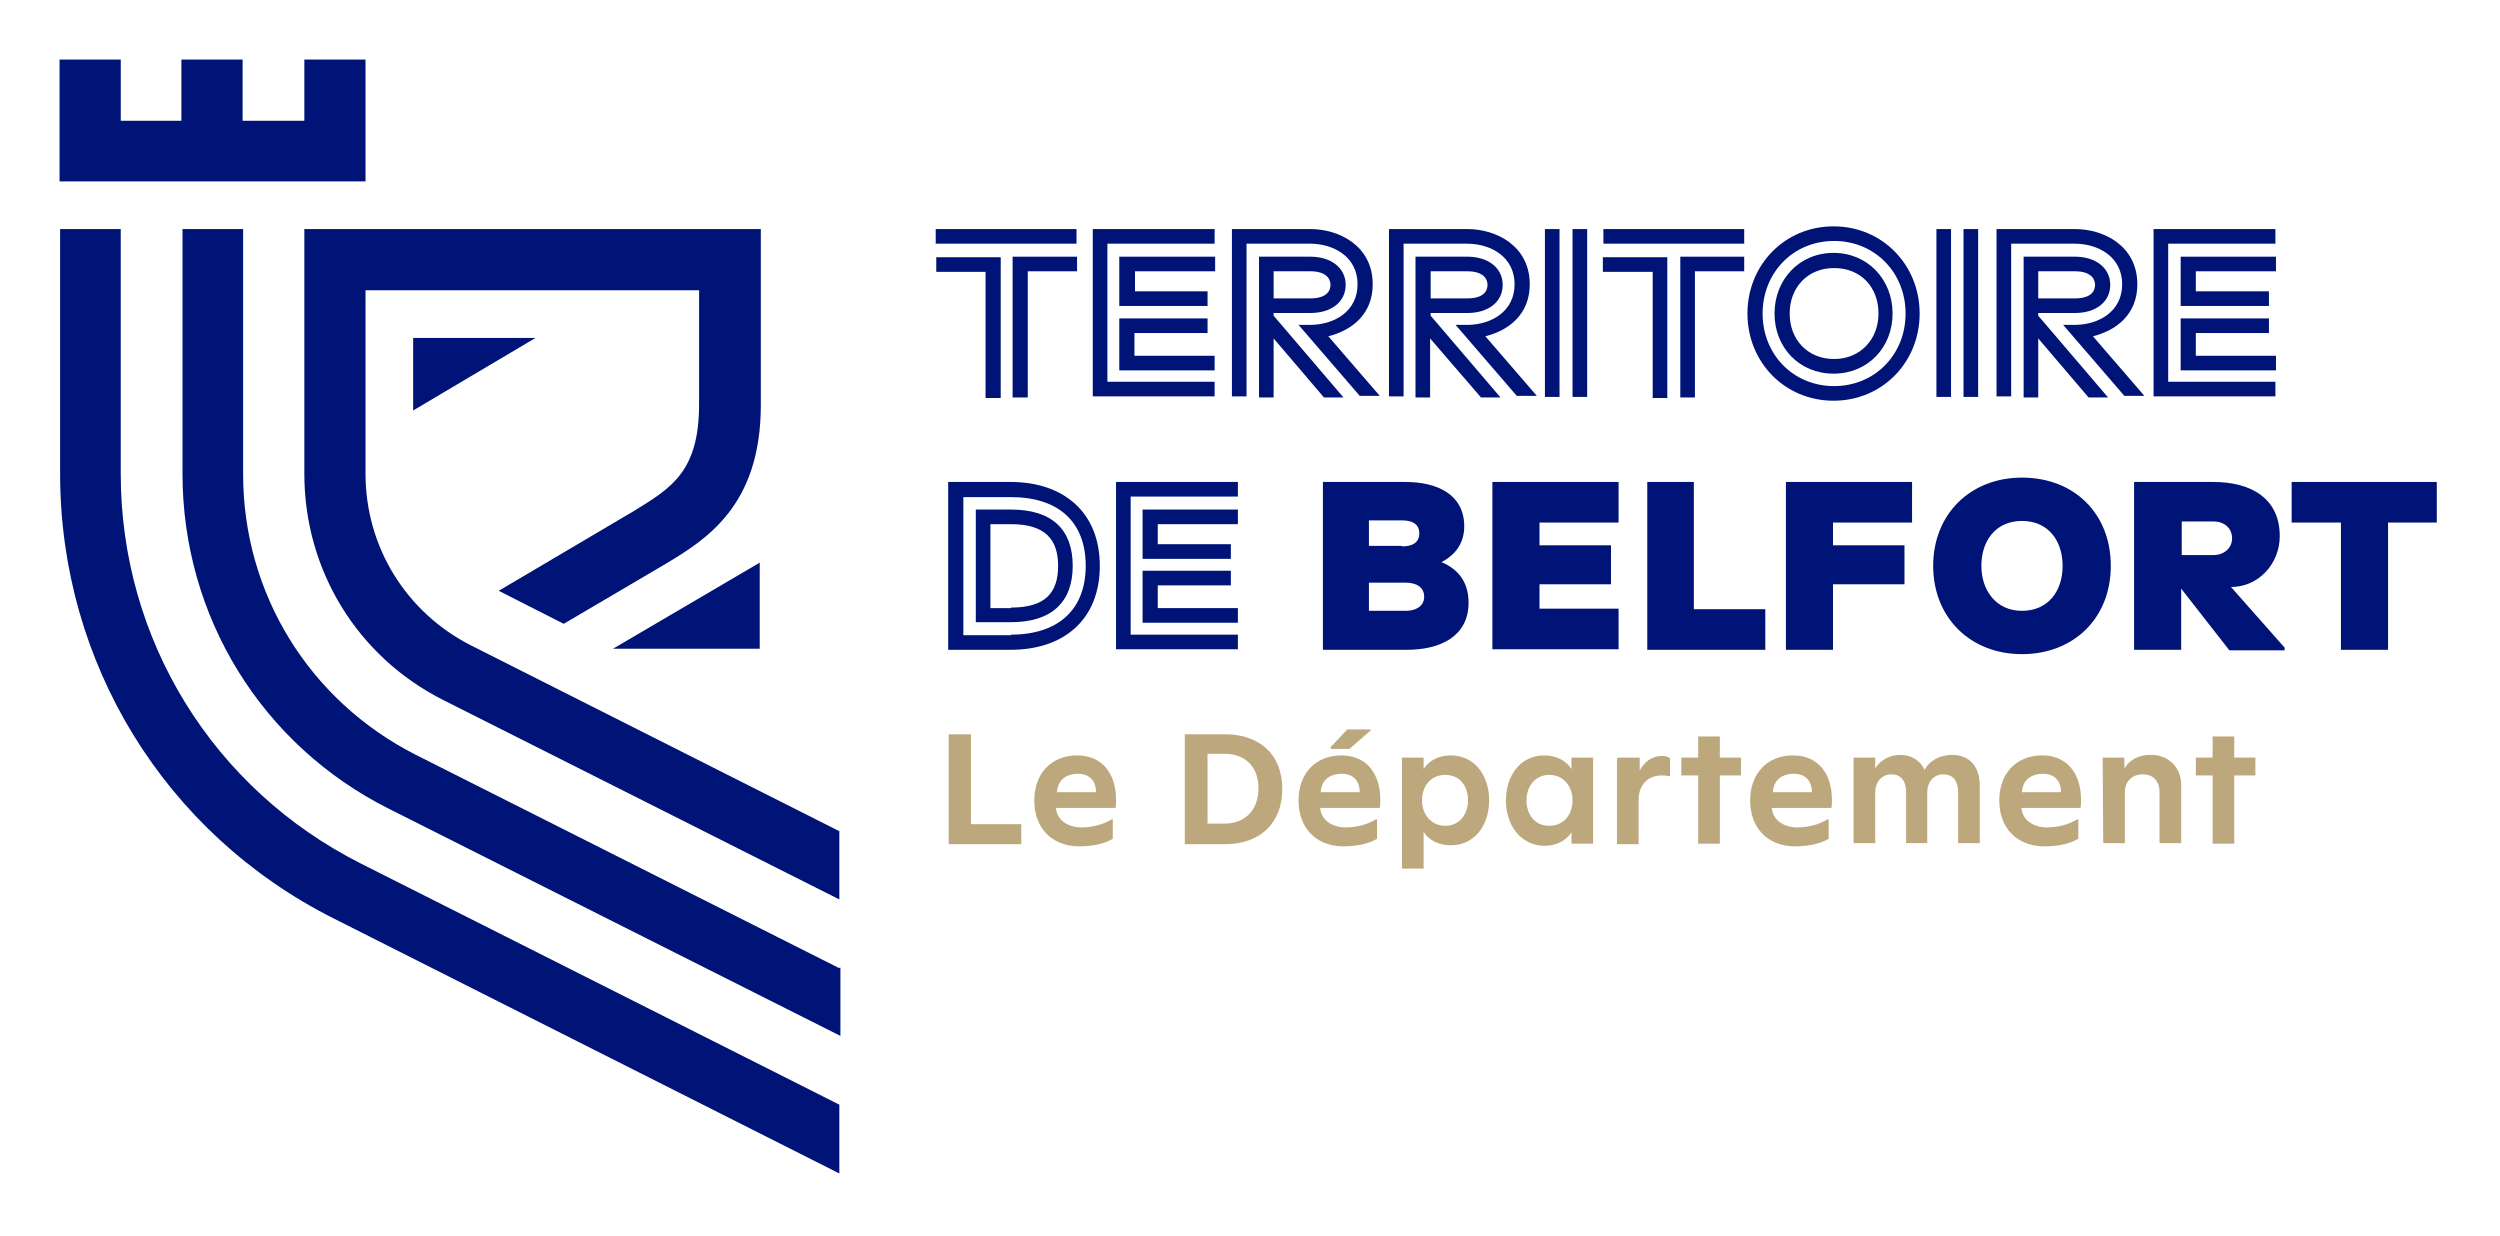
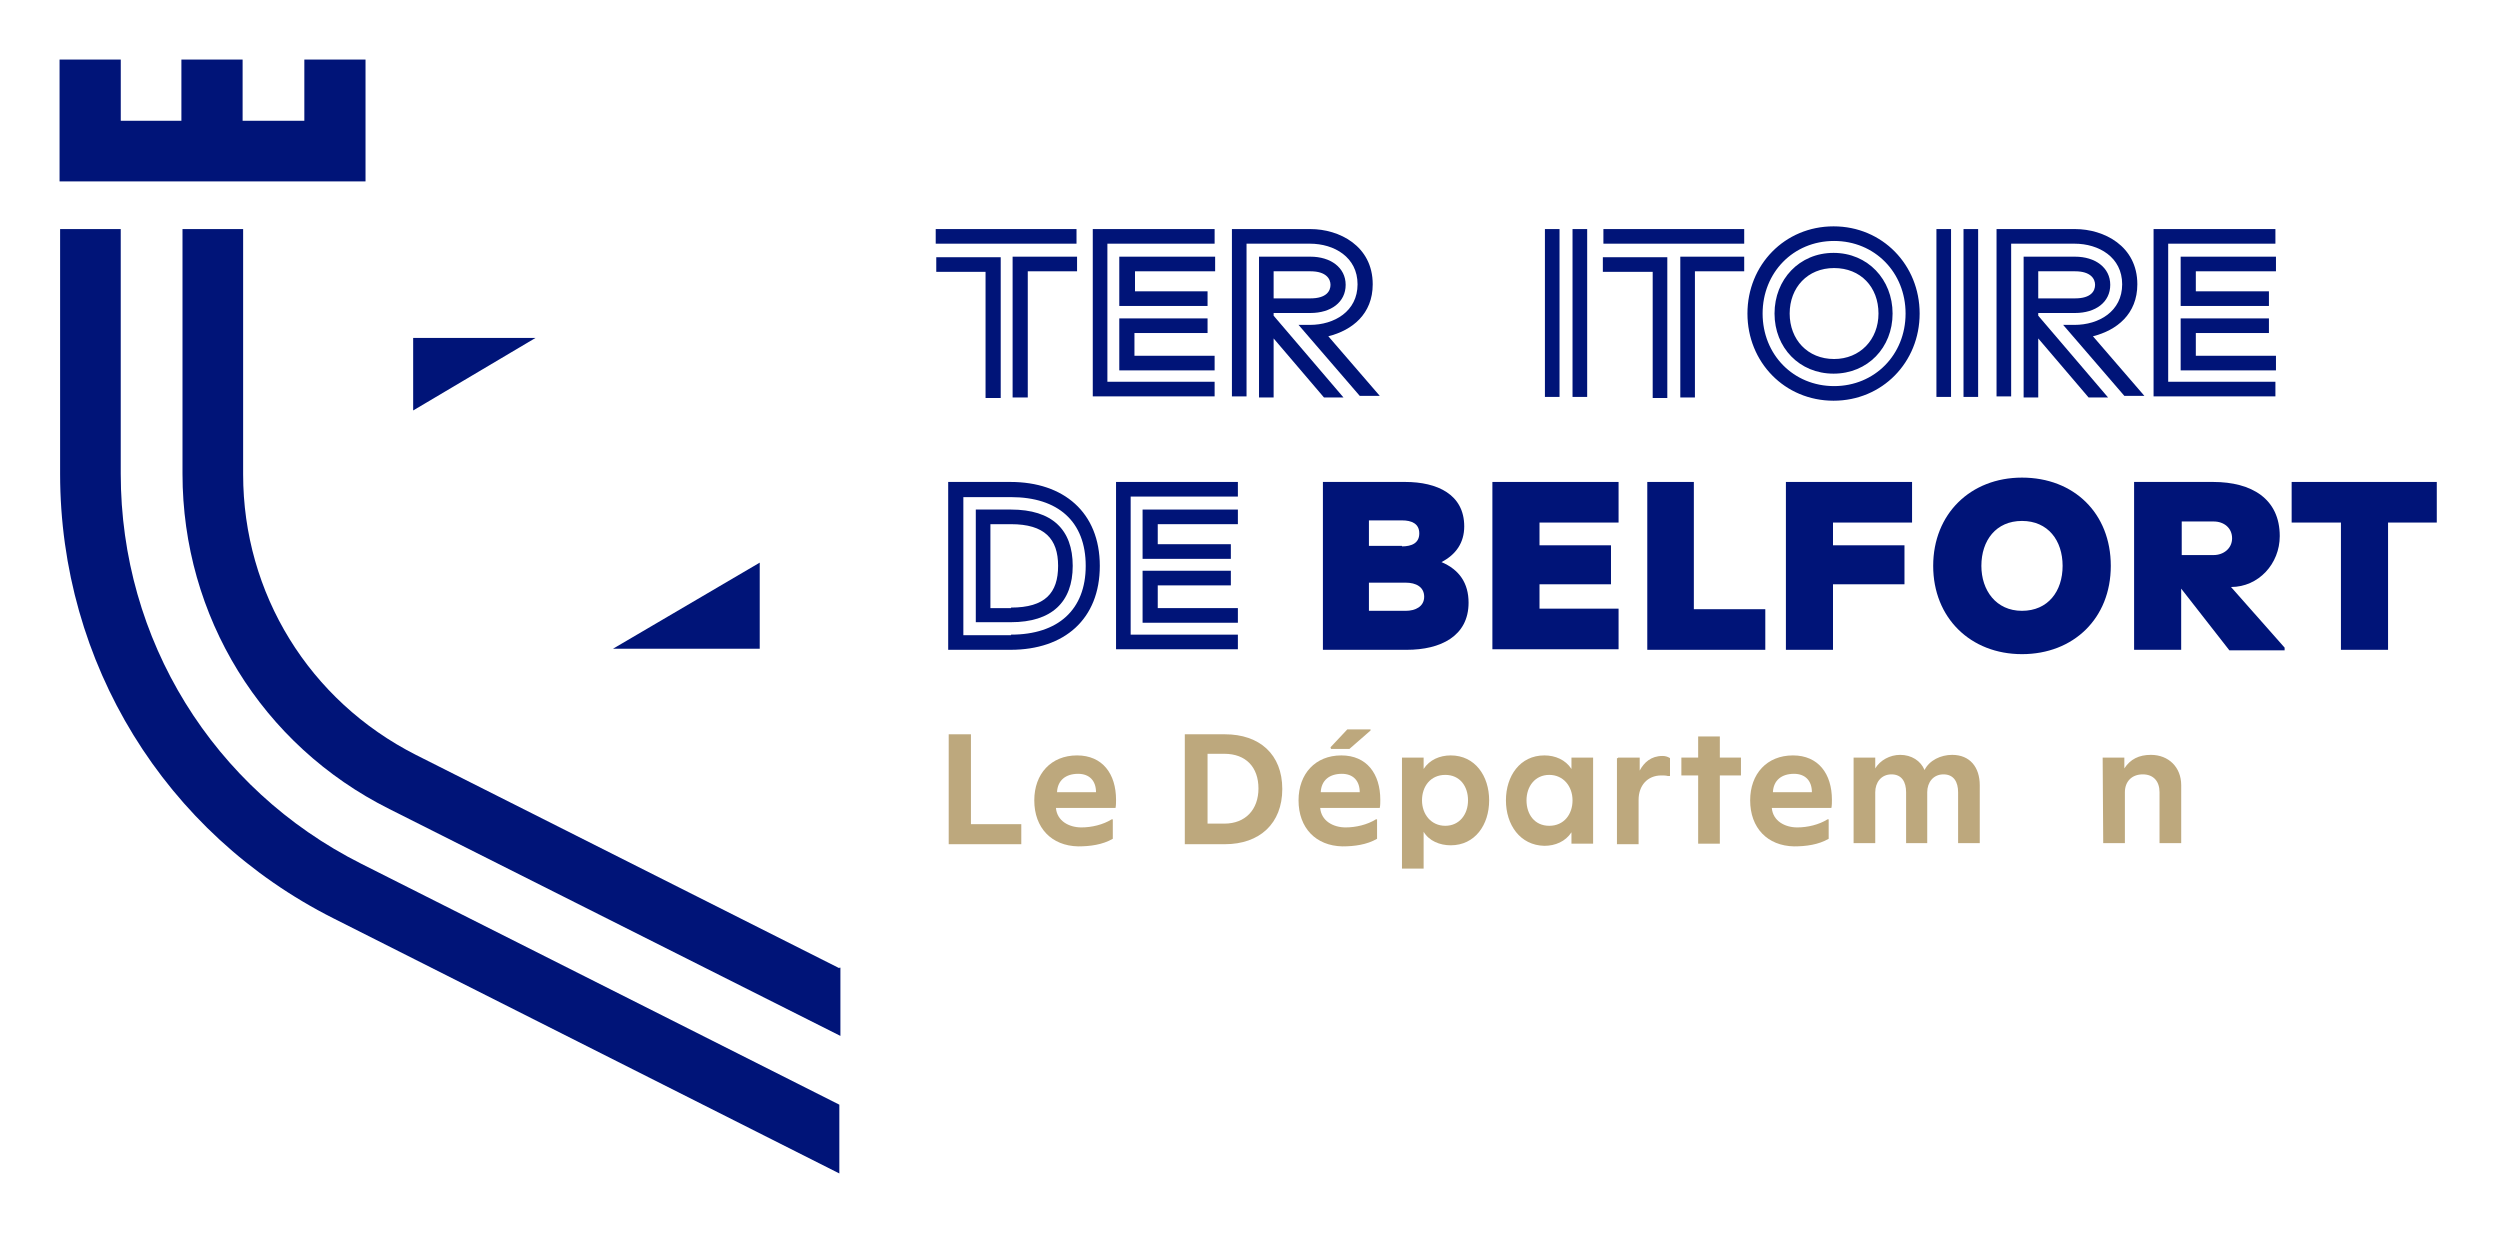
<svg xmlns="http://www.w3.org/2000/svg" width="91" height="45" viewBox="0 0 91 45" fill="none">
  <g clip-path="url(#clip0_7104_7742)">
    <path d="M34.514 26.728H35.342V30H37.175V30.729H34.533V26.728H34.514Z" fill="#BDA87D" />
    <path d="M37.648 29.133C37.648 28.167 38.259 27.497 39.205 27.497C40.131 27.497 40.624 28.167 40.624 29.113C40.624 29.192 40.624 29.33 40.605 29.409H38.436C38.476 29.882 38.909 30.118 39.363 30.118C39.737 30.118 40.151 30.02 40.467 29.823H40.506V30.532C40.131 30.749 39.678 30.808 39.244 30.808C38.279 30.788 37.648 30.138 37.648 29.133ZM39.895 28.837C39.895 28.423 39.658 28.167 39.244 28.167C38.791 28.167 38.495 28.404 38.476 28.837H39.895Z" fill="#BDA87D" />
    <path d="M43.127 26.728H44.586C45.847 26.728 46.675 27.457 46.675 28.719C46.675 29.98 45.847 30.729 44.586 30.729H43.127V26.728ZM44.566 29.98C45.335 29.98 45.808 29.468 45.808 28.699C45.808 27.93 45.355 27.438 44.566 27.438H43.955V29.98H44.566Z" fill="#BDA87D" />
    <path d="M47.267 29.133C47.267 28.167 47.878 27.497 48.824 27.497C49.75 27.497 50.243 28.167 50.243 29.113C50.243 29.192 50.243 29.33 50.223 29.409H48.055C48.095 29.882 48.528 30.118 48.982 30.118C49.356 30.118 49.77 30.02 50.085 29.823H50.125V30.532C49.75 30.749 49.297 30.808 48.863 30.808C47.898 30.788 47.267 30.138 47.267 29.133ZM49.494 28.837C49.494 28.423 49.258 28.167 48.844 28.167C48.39 28.167 48.095 28.404 48.075 28.837H49.494ZM48.43 27.201L49.041 26.551H49.888V26.59L49.12 27.26H48.449L48.43 27.201Z" fill="#BDA87D" />
    <path d="M51.032 27.576H51.82V27.99C52.037 27.654 52.411 27.497 52.806 27.497C53.693 27.497 54.205 28.246 54.205 29.133C54.205 30.02 53.693 30.769 52.806 30.769C52.411 30.769 52.017 30.611 51.82 30.276V31.616H51.032V27.576ZM53.436 29.133C53.436 28.62 53.141 28.206 52.608 28.206C52.076 28.206 51.761 28.62 51.761 29.133C51.761 29.645 52.096 30.059 52.608 30.059C53.121 30.059 53.436 29.645 53.436 29.133Z" fill="#BDA87D" />
    <path d="M54.816 29.133C54.816 28.246 55.328 27.497 56.215 27.497C56.61 27.497 56.984 27.654 57.201 27.99V27.576H57.989V30.71H57.201V30.296C56.984 30.631 56.61 30.788 56.215 30.788C55.328 30.769 54.816 30.02 54.816 29.133ZM57.24 29.133C57.24 28.62 56.905 28.206 56.393 28.206C55.88 28.206 55.565 28.62 55.565 29.133C55.565 29.645 55.861 30.059 56.393 30.059C56.925 30.059 57.24 29.645 57.24 29.133Z" fill="#BDA87D" />
    <path d="M58.896 27.576H59.685V28.049C59.842 27.753 60.099 27.517 60.513 27.517C60.611 27.517 60.69 27.536 60.788 27.595V28.246H60.71C60.631 28.226 60.552 28.226 60.473 28.226C59.961 28.226 59.645 28.601 59.645 29.113V30.729H58.857V27.595H58.896V27.576Z" fill="#BDA87D" />
    <path d="M61.813 28.226H61.202V27.576H61.813V26.807H62.602V27.576H63.371V28.226H62.602V30.71H61.813V28.226Z" fill="#BDA87D" />
    <path d="M63.706 29.133C63.706 28.167 64.317 27.497 65.263 27.497C66.189 27.497 66.682 28.167 66.682 29.113C66.682 29.192 66.682 29.33 66.662 29.409H64.494C64.534 29.882 64.967 30.118 65.421 30.118C65.795 30.118 66.209 30.02 66.524 29.823H66.564V30.532C66.189 30.749 65.736 30.808 65.302 30.808C64.336 30.788 63.706 30.138 63.706 29.133ZM65.953 28.837C65.953 28.423 65.716 28.167 65.302 28.167C64.849 28.167 64.553 28.404 64.534 28.837H65.953Z" fill="#BDA87D" />
    <path d="M67.471 27.576H68.259V27.97C68.436 27.674 68.791 27.477 69.166 27.477C69.579 27.477 69.915 27.694 70.053 28.029C70.23 27.674 70.644 27.477 71.058 27.477C71.708 27.477 72.063 27.93 72.063 28.581V30.69H71.275V28.837C71.275 28.463 71.117 28.187 70.743 28.187C70.368 28.187 70.151 28.482 70.151 28.837V30.69H69.382V28.837C69.382 28.463 69.225 28.187 68.85 28.187C68.476 28.187 68.259 28.482 68.259 28.837V30.69H67.471V27.576Z" fill="#BDA87D" />
-     <path d="M72.773 29.133C72.773 28.167 73.384 27.497 74.33 27.497C75.256 27.497 75.749 28.167 75.749 29.113C75.749 29.192 75.749 29.33 75.729 29.409H73.581C73.62 29.882 74.054 30.118 74.507 30.118C74.882 30.118 75.296 30.02 75.611 29.823H75.65V30.532C75.276 30.749 74.823 30.808 74.389 30.808C73.403 30.788 72.773 30.138 72.773 29.133ZM75.02 28.837C75.02 28.423 74.783 28.167 74.369 28.167C73.916 28.167 73.62 28.404 73.601 28.837H75.02Z" fill="#BDA87D" />
    <path d="M76.537 27.576H77.326V27.97C77.543 27.635 77.858 27.477 78.292 27.477C78.942 27.477 79.396 27.93 79.396 28.581V30.69H78.607V28.837C78.607 28.443 78.39 28.187 77.996 28.187C77.602 28.187 77.346 28.443 77.346 28.837V30.69H76.557L76.537 27.576Z" fill="#BDA87D" />
-     <path d="M80.539 28.226H79.928V27.576H80.539V26.807H81.327V27.576H82.096V28.226H81.327V30.71H80.539V28.226Z" fill="#BDA87D" />
    <path d="M34.06 8.338H39.185V8.87H34.06V8.338ZM35.874 9.895H34.08V9.363H36.426V14.487H35.874V9.895ZM36.859 9.343H39.205V9.875H37.411V14.468H36.859V9.343Z" fill="#001478" />
    <path d="M39.777 8.338H44.212V8.87H40.309V13.896H44.212V14.428H39.777V8.338ZM40.762 9.343H44.231V9.875H41.314V10.604H43.955V11.137H40.742V9.343H40.762ZM40.762 11.59H43.955V12.122H41.294V12.95H44.212V13.482H40.742V11.59H40.762Z" fill="#001478" />
    <path d="M44.842 8.338H47.7C48.745 8.338 49.967 8.949 49.967 10.348C49.967 11.432 49.218 12.024 48.351 12.24L50.223 14.409H49.494L47.267 11.826H47.681C48.568 11.826 49.415 11.334 49.415 10.348C49.415 9.363 48.568 8.87 47.681 8.87H45.374V14.428H44.842V8.338ZM45.828 9.343H47.7C48.43 9.343 48.982 9.737 48.982 10.368C48.982 10.999 48.449 11.393 47.7 11.393H46.36V11.491L48.903 14.468H48.193L46.36 12.319V14.468H45.828V9.343ZM47.7 10.861C48.292 10.861 48.43 10.585 48.43 10.368C48.43 10.151 48.272 9.875 47.7 9.875H46.36V10.861H47.7Z" fill="#001478" />
-     <path d="M50.559 8.338H53.417C54.461 8.338 55.683 8.949 55.683 10.348C55.683 11.432 54.934 12.024 54.067 12.24L55.94 14.409H55.21L52.983 11.826H53.397C54.284 11.826 55.131 11.334 55.131 10.348C55.131 9.363 54.284 8.87 53.397 8.87H51.091V14.428H50.559V8.338ZM51.544 9.343H53.417C54.146 9.343 54.698 9.737 54.698 10.368C54.698 10.999 54.166 11.393 53.417 11.393H52.076V11.491L54.619 14.468H53.909L52.056 12.319V14.468H51.524V9.343H51.544ZM53.417 10.861C54.008 10.861 54.146 10.585 54.146 10.368C54.146 10.151 53.988 9.875 53.417 9.875H52.076V10.861H53.417Z" fill="#001478" />
    <path d="M56.235 8.338H56.767V14.448H56.235V8.338ZM57.24 8.338H57.773V14.448H57.24V8.338Z" fill="#001478" />
    <path d="M58.364 8.338H63.489V8.87H58.364V8.338ZM60.138 9.895H58.344V9.363H60.69V14.487H60.158V9.895H60.138ZM61.143 9.343H63.489V9.875H61.695V14.468H61.163V9.343H61.143Z" fill="#001478" />
    <path d="M63.607 11.413C63.607 9.639 64.967 8.239 66.741 8.239C68.515 8.239 69.875 9.639 69.875 11.413C69.875 13.187 68.515 14.586 66.741 14.586C64.967 14.586 63.607 13.187 63.607 11.413ZM69.363 11.413C69.363 9.915 68.239 8.771 66.761 8.771C65.263 8.771 64.159 9.934 64.159 11.413C64.159 12.911 65.282 14.054 66.761 14.054C68.239 14.054 69.363 12.911 69.363 11.413ZM64.593 11.413C64.593 10.171 65.499 9.205 66.741 9.205C67.983 9.205 68.89 10.171 68.89 11.413C68.89 12.654 67.983 13.601 66.741 13.601C65.499 13.601 64.593 12.654 64.593 11.413ZM68.377 11.413C68.377 10.447 67.727 9.757 66.761 9.757C65.795 9.757 65.144 10.466 65.144 11.413C65.144 12.359 65.795 13.068 66.761 13.068C67.707 13.068 68.377 12.359 68.377 11.413Z" fill="#001478" />
    <path d="M70.486 8.338H71.018V14.448H70.486V8.338ZM71.472 8.338H72.004V14.448H71.472V8.338Z" fill="#001478" />
    <path d="M72.674 8.338H75.532C76.577 8.338 77.799 8.949 77.799 10.348C77.799 11.432 77.05 12.024 76.183 12.24L78.055 14.409H77.326L75.099 11.826H75.512C76.399 11.826 77.247 11.334 77.247 10.348C77.247 9.363 76.399 8.87 75.512 8.87H73.206V14.428H72.674V8.338ZM73.66 9.343H75.532C76.261 9.343 76.813 9.737 76.813 10.368C76.813 10.999 76.281 11.393 75.532 11.393H74.192V11.491L76.734 14.468H76.025L74.192 12.319V14.468H73.66V9.343ZM75.532 10.861C76.124 10.861 76.261 10.585 76.261 10.368C76.261 10.151 76.104 9.875 75.532 9.875H74.192V10.861H75.532Z" fill="#001478" />
    <path d="M78.39 8.338H82.825V8.87H78.922V13.896H82.825V14.428H78.39V8.338ZM79.376 9.343H82.845V9.875H79.928V10.604H82.589V11.137H79.376V9.343ZM79.376 11.59H82.589V12.122H79.928V12.95H82.845V13.482H79.376V11.59Z" fill="#001478" />
    <path d="M34.514 17.543H36.781C38.712 17.543 40.033 18.646 40.033 20.598C40.033 22.53 38.752 23.653 36.781 23.653H34.514V17.543ZM36.8 23.101C38.515 23.101 39.52 22.195 39.52 20.598C39.52 18.982 38.515 18.095 36.8 18.095H35.066V23.121H36.8V23.101ZM35.519 18.548H36.8C38.298 18.548 39.047 19.277 39.047 20.598C39.047 21.919 38.279 22.648 36.8 22.648H35.519V18.548ZM36.8 22.116C38.042 22.116 38.515 21.584 38.515 20.598C38.515 19.612 38.022 19.08 36.8 19.08H36.051V22.135H36.8V22.116Z" fill="#001478" />
    <path d="M40.624 17.543H45.059V18.075H41.156V23.101H45.059V23.633H40.624V17.543ZM41.59 18.548H45.059V19.08H42.142V19.809H44.803V20.342H41.59V18.548ZM41.59 20.775H44.803V21.308H42.142V22.135H45.059V22.668H41.59V20.775Z" fill="#001478" />
    <path d="M70.368 20.598C70.368 18.706 71.728 17.385 73.6 17.385C75.493 17.385 76.833 18.686 76.833 20.598C76.833 22.51 75.473 23.811 73.6 23.811C71.728 23.811 70.368 22.49 70.368 20.598ZM75.079 20.598C75.079 19.672 74.547 18.962 73.6 18.962C72.654 18.962 72.122 19.672 72.122 20.598C72.122 21.485 72.654 22.234 73.6 22.234C74.547 22.234 75.079 21.524 75.079 20.598Z" fill="#001478" />
    <path d="M83.16 23.574V23.673H81.15L79.395 21.426V23.653H77.681V17.543H80.558C81.958 17.543 82.983 18.154 82.983 19.514C82.983 20.519 82.214 21.367 81.209 21.367L83.16 23.574ZM81.248 19.593C81.248 19.218 80.953 18.982 80.578 18.982H79.415V20.204H80.578C80.933 20.204 81.248 19.967 81.248 19.593Z" fill="#001478" />
    <path d="M85.21 19.021H83.416V17.543H88.699V19.021H86.925V23.653H85.21V19.021Z" fill="#001478" />
    <path d="M48.173 17.543H51.15C52.313 17.543 53.298 17.996 53.298 19.159C53.298 19.75 53.003 20.184 52.47 20.46C53.121 20.736 53.456 21.229 53.456 21.938C53.456 23.16 52.431 23.653 51.209 23.653H48.154V17.543H48.173ZM51.032 19.888C51.386 19.888 51.662 19.77 51.662 19.415C51.662 19.061 51.386 18.942 51.032 18.942H49.829V19.869H51.032V19.888ZM51.169 22.234C51.524 22.234 51.84 22.076 51.84 21.721C51.84 21.367 51.544 21.209 51.169 21.209H49.829V22.234H51.169Z" fill="#001478" />
    <path d="M54.323 17.543H58.916V19.021H56.038V19.849H58.64V21.268H56.038V22.155H58.916V23.633H54.323V17.543Z" fill="#001478" />
    <path d="M59.941 17.543H61.656V22.175H64.257V23.653H59.961V17.543H59.941Z" fill="#001478" />
    <path d="M65.007 17.543H69.599V19.021H66.721V19.849H69.323V21.268H66.721V23.653H65.007V17.543Z" fill="#001478" />
    <path d="M15.039 14.941L19.494 12.3H15.039V14.941Z" fill="#001478" />
    <path d="M13.305 2.168H11.078V4.396H8.831V2.168H6.603V4.396H4.396V2.168H2.168V6.603H13.305V2.168Z" fill="#001478" />
    <path d="M27.654 20.48L22.313 23.614H27.654V20.48Z" fill="#001478" />
-     <path d="M30.552 30.256L17.148 23.495C14.783 22.293 13.305 19.908 13.305 17.247V10.565H25.447V14.704C25.447 17.168 24.442 17.76 23.062 18.607L18.154 21.505L20.519 22.707L24.205 20.539C25.683 19.652 27.694 18.43 27.694 14.744V8.338H11.078V17.247C11.078 20.756 13.009 23.909 16.143 25.486L30.552 32.74V30.256Z" fill="#001478" />
    <path d="M30.552 35.243L15.138 27.477C11.255 25.506 8.85 21.603 8.85 17.267V8.338H6.643V17.247C6.643 22.431 9.52 27.122 14.172 29.448L30.591 37.707V35.223H30.552V35.243Z" fill="#001478" />
    <path d="M30.552 40.21L13.147 31.439C7.746 28.719 4.395 23.279 4.395 17.247V8.338H2.188V17.247C2.188 24.126 5.992 30.335 12.142 33.43L30.552 42.714V40.21Z" fill="#001478" />
  </g>
  <defs>
    <clipPath id="clip0_7104_7742">
      <rect width="90.059" height="45" fill="white" />
    </clipPath>
  </defs>
</svg>